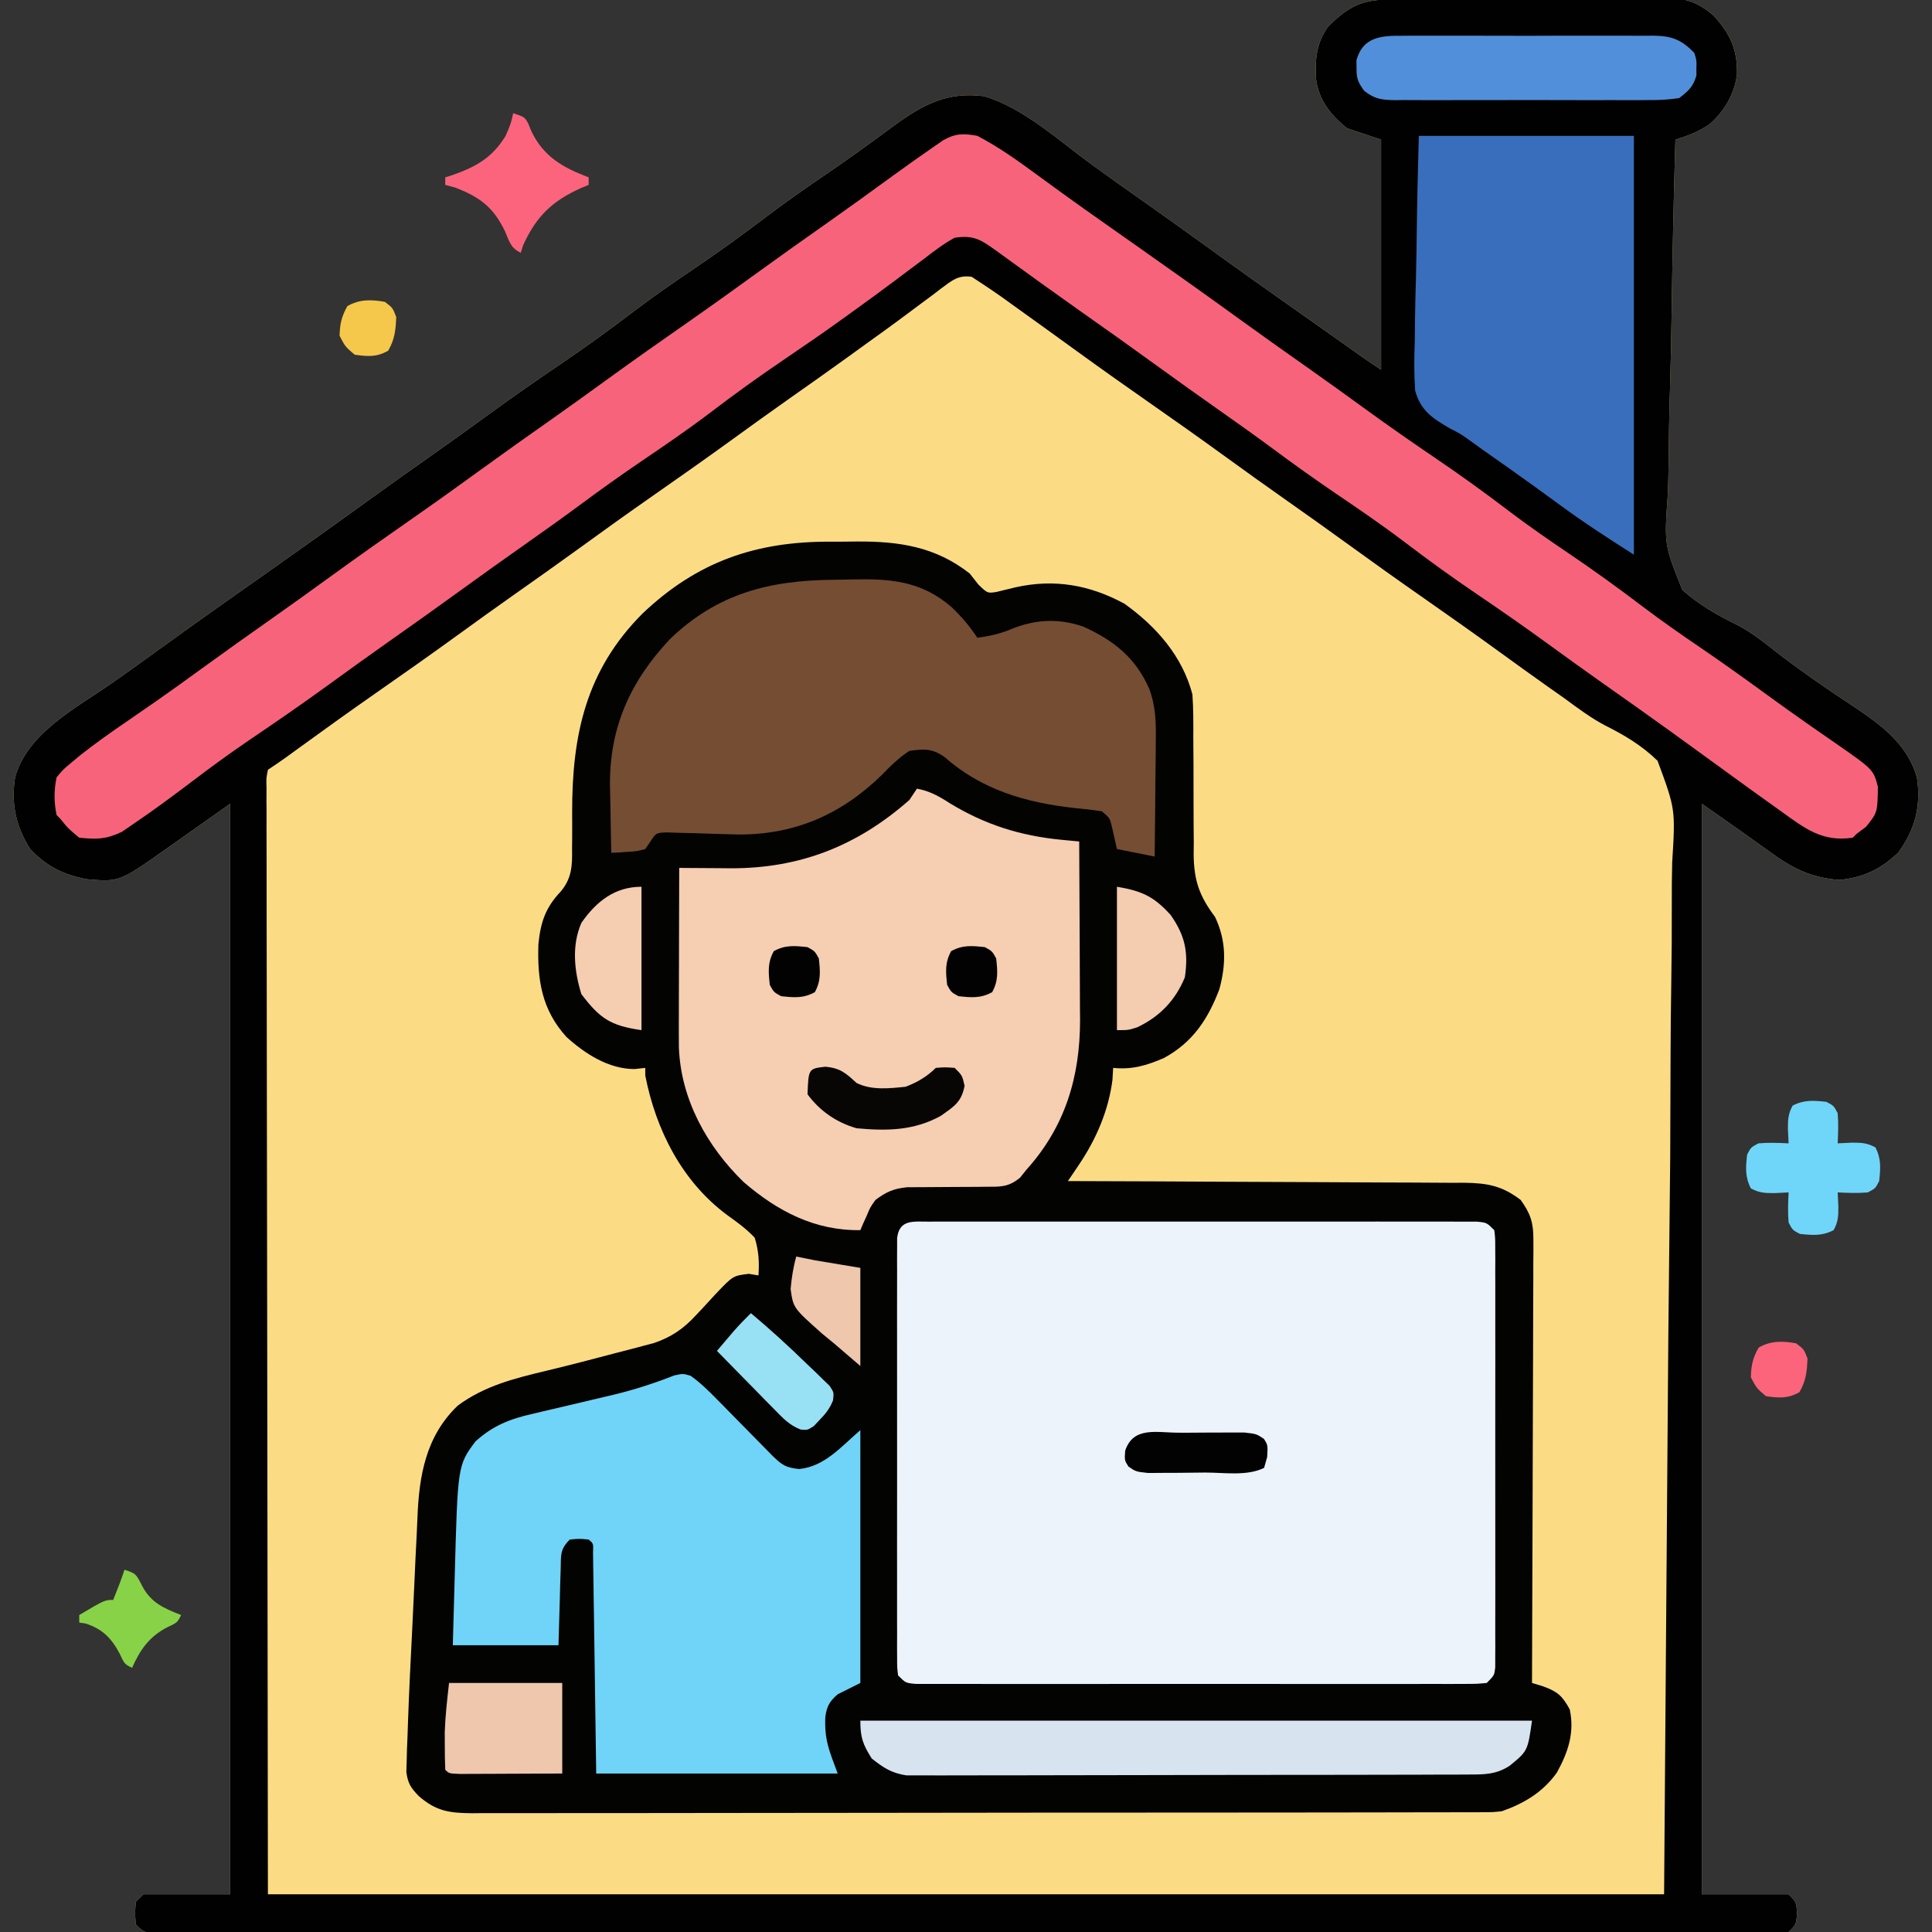
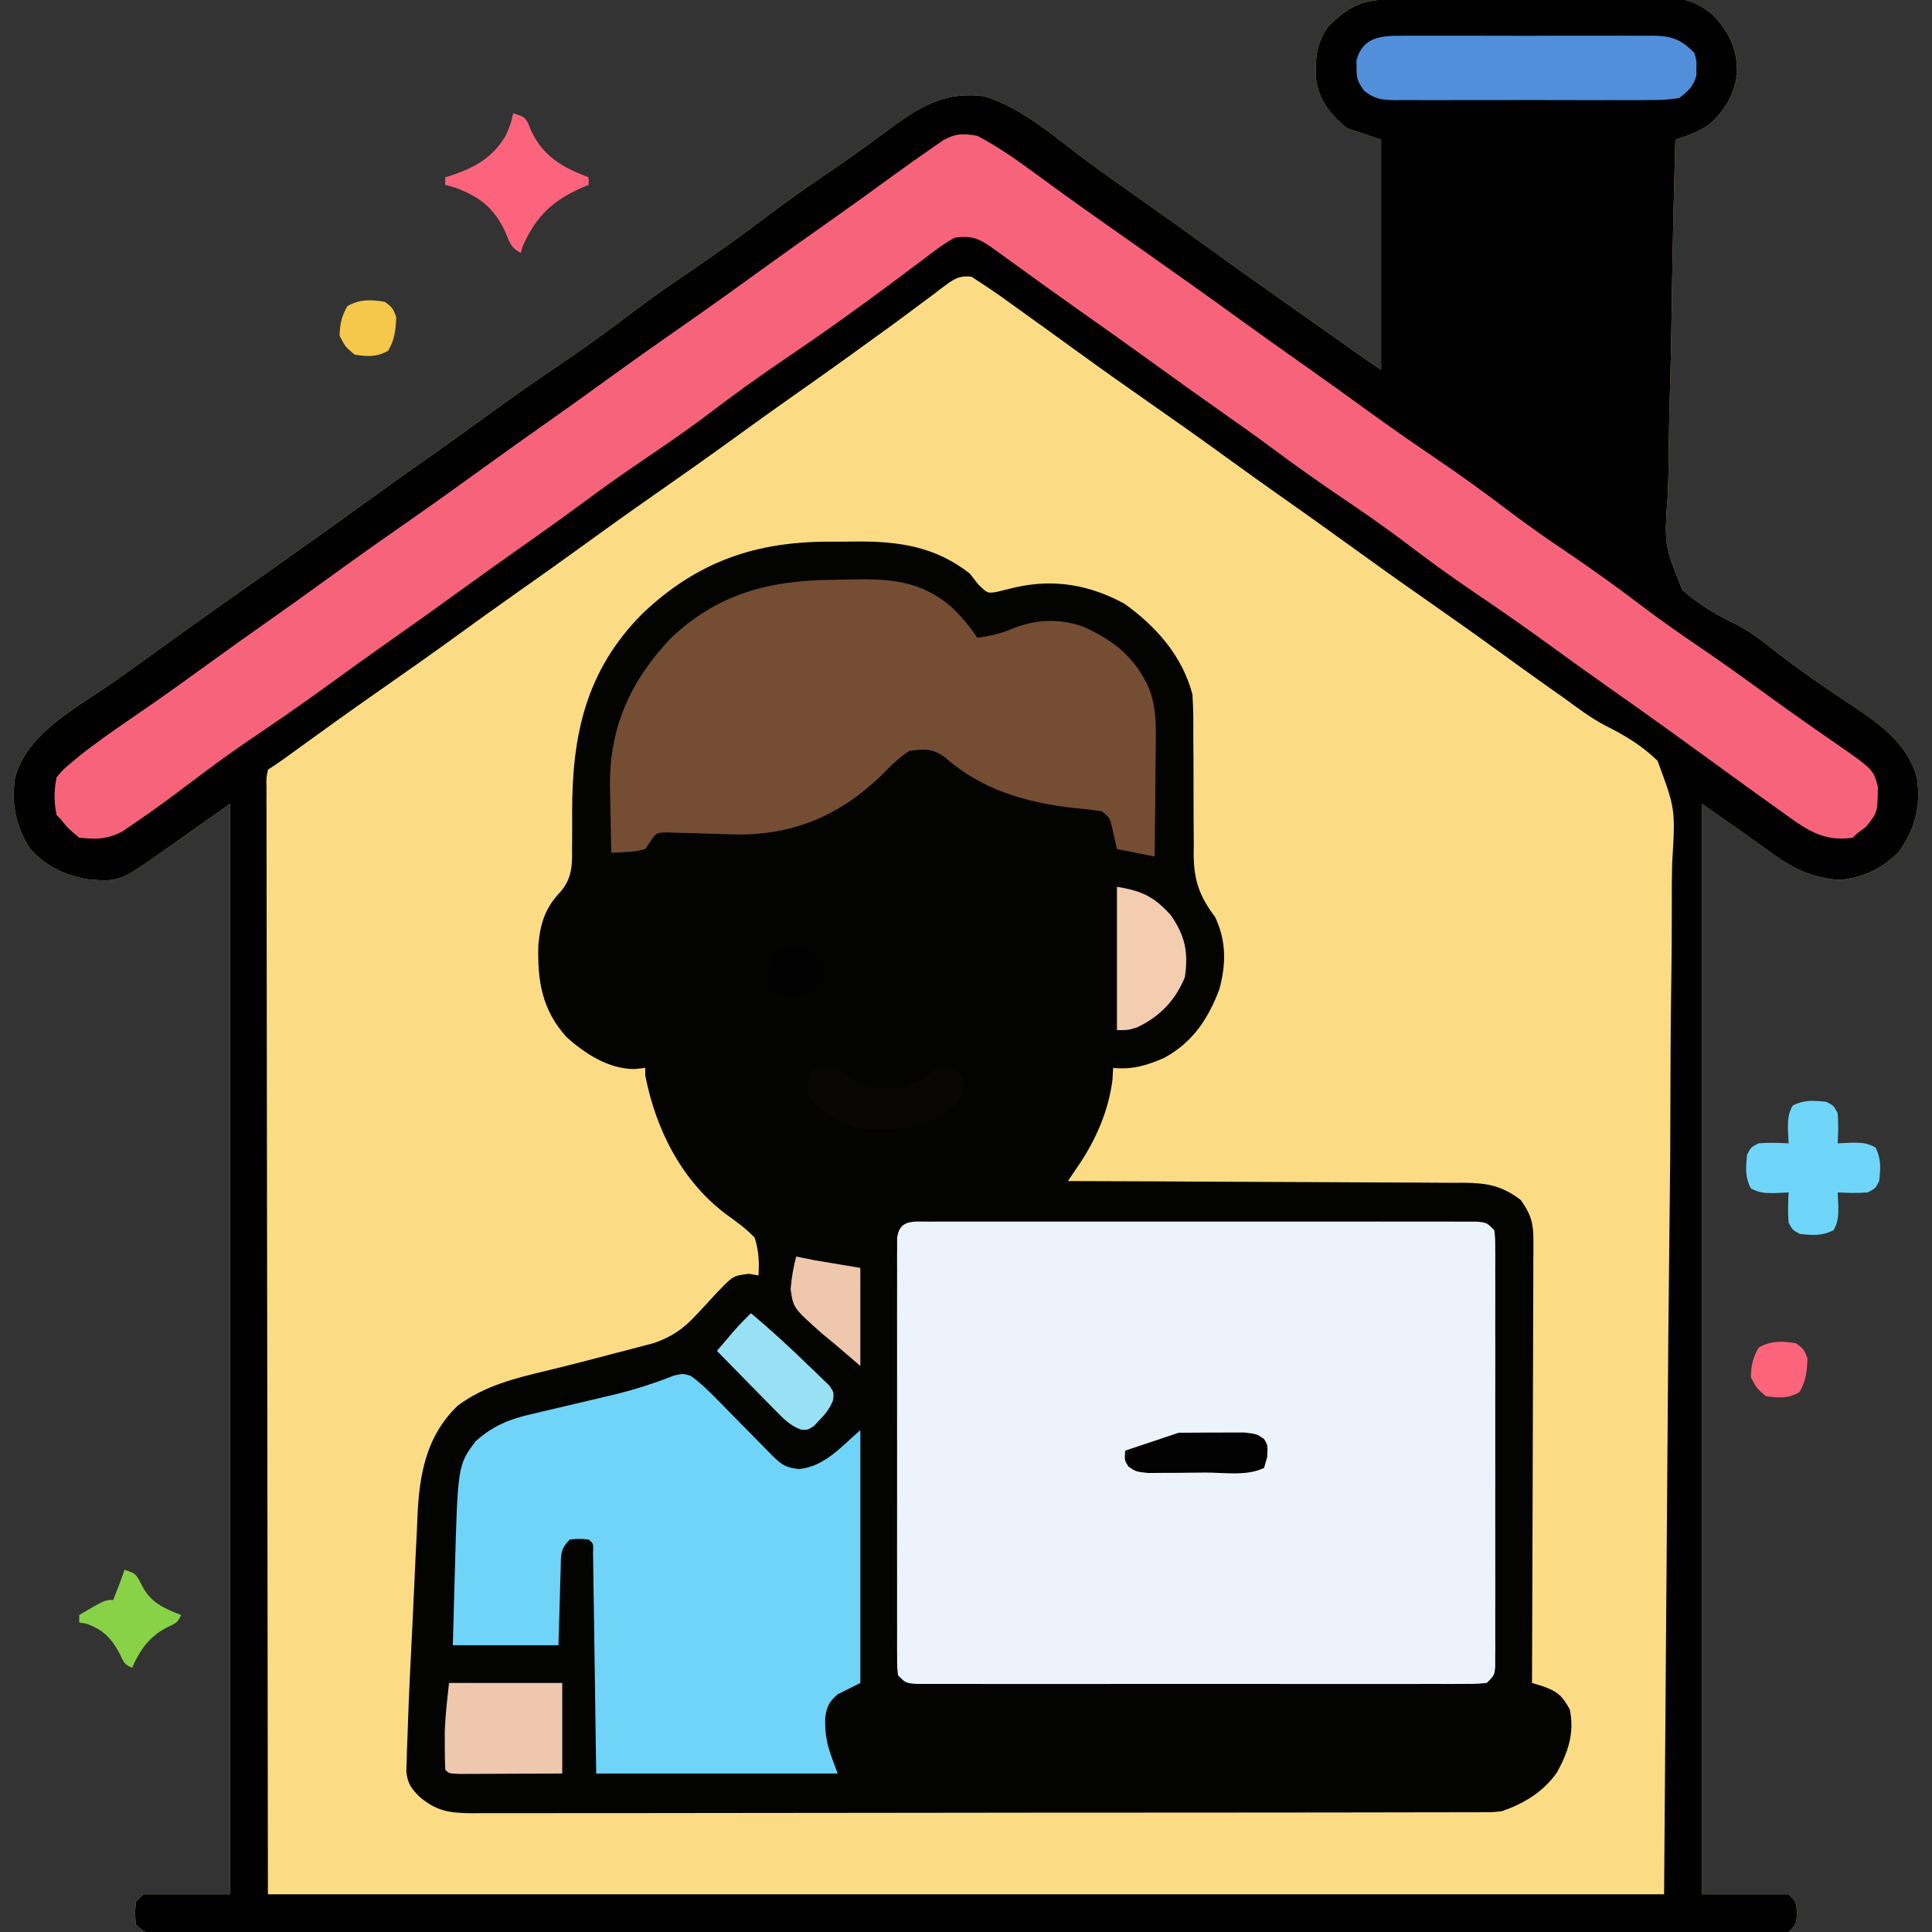
<svg xmlns="http://www.w3.org/2000/svg" width="512" height="512">
  <rect width="100%" height="100%" fill="#333333" stroke="none" />
  <path d="M0 0 C0.839 -0.007 1.678 -0.013 2.543 -0.02 C5.328 -0.04 8.113 -0.051 10.897 -0.061 C12.323 -0.067 12.323 -0.067 13.778 -0.074 C18.81 -0.095 23.842 -0.109 28.874 -0.118 C34.07 -0.129 39.266 -0.164 44.462 -0.203 C48.459 -0.229 52.454 -0.238 56.451 -0.241 C58.366 -0.246 60.281 -0.258 62.197 -0.276 C64.88 -0.301 67.562 -0.3 70.246 -0.293 C71.035 -0.306 71.824 -0.319 72.636 -0.332 C77.84 -0.283 80.727 0.786 84.882 4.177 C89.368 9.036 91.397 13.339 91.194 20.06 C90.426 25.267 87.901 29.557 84.007 33.052 C80.955 35.127 78.377 36.096 74.882 37.177 C74.436 52.206 74.102 67.234 73.897 82.268 C73.8 89.251 73.667 96.229 73.448 103.208 C73.238 109.952 73.128 116.692 73.079 123.438 C73.044 126.004 72.976 128.57 72.873 131.135 C71.907 144.512 71.907 144.512 76.708 156.486 C81.162 160.511 86.123 163.274 91.485 165.908 C95.273 167.914 98.539 170.515 101.882 173.177 C108.511 178.252 115.343 182.973 122.325 187.55 C129.59 192.399 136.377 197.483 138.882 206.177 C140.023 213.766 138.45 219.99 133.882 226.177 C129.302 230.545 124.598 232.777 118.315 233.365 C110.843 232.789 105.933 230.326 100.007 225.99 C99.042 225.304 99.042 225.304 98.058 224.605 C95.993 223.137 93.938 221.657 91.882 220.177 C88.582 217.867 85.282 215.557 81.882 213.177 C81.882 308.547 81.882 403.917 81.882 502.177 C89.472 502.177 97.062 502.177 104.882 502.177 C106.882 504.177 106.882 504.177 107.132 507.177 C106.882 510.177 106.882 510.177 104.882 512.177 C102.494 512.374 100.221 512.445 97.832 512.429 C97.094 512.432 96.356 512.434 95.596 512.437 C93.098 512.445 90.601 512.438 88.103 512.431 C86.304 512.433 84.505 512.436 82.706 512.44 C77.744 512.449 72.781 512.445 67.818 512.438 C62.474 512.434 57.13 512.441 51.785 512.446 C41.308 512.455 30.831 512.453 20.353 512.448 C11.842 512.443 3.33 512.442 -5.181 512.445 C-6.995 512.445 -6.995 512.445 -8.846 512.446 C-11.302 512.446 -13.758 512.447 -16.214 512.448 C-39.271 512.453 -62.328 512.447 -85.385 512.436 C-105.189 512.427 -124.993 512.429 -144.798 512.438 C-167.77 512.448 -190.741 512.453 -213.713 512.447 C-216.16 512.446 -218.608 512.445 -221.055 512.445 C-222.259 512.444 -223.463 512.444 -224.704 512.444 C-233.21 512.442 -241.716 512.445 -250.222 512.45 C-260.582 512.455 -270.941 512.454 -281.3 512.443 C-286.59 512.438 -291.881 512.436 -297.171 512.442 C-302.007 512.448 -306.843 512.445 -311.678 512.434 C-313.435 512.432 -315.191 512.433 -316.947 512.438 C-319.321 512.444 -321.695 512.438 -324.068 512.429 C-324.762 512.433 -325.456 512.438 -326.171 512.443 C-330.89 512.405 -330.89 512.405 -333.118 510.177 C-333.368 507.177 -333.368 507.177 -333.118 504.177 C-332.458 503.517 -331.798 502.857 -331.118 502.177 C-323.528 502.177 -315.938 502.177 -308.118 502.177 C-308.118 406.807 -308.118 311.437 -308.118 213.177 C-313.728 217.137 -319.338 221.097 -325.118 225.177 C-337.491 233.903 -337.491 233.903 -346.118 233.177 C-352.2 232.035 -356.846 229.748 -361.118 225.177 C-364.929 219.182 -366.199 213.2 -365.118 206.177 C-361.872 194.459 -349.083 187.889 -339.716 181.384 C-335.141 178.206 -330.626 174.95 -326.118 171.677 C-316.809 164.933 -307.418 158.309 -298.014 151.698 C-289.249 145.534 -280.525 139.32 -271.849 133.033 C-266.101 128.873 -260.313 124.774 -254.508 120.694 C-249.386 117.089 -244.31 113.423 -239.243 109.74 C-233.067 105.252 -226.815 100.896 -220.493 96.615 C-213.907 92.153 -207.501 87.519 -201.176 82.696 C-196.101 78.852 -190.893 75.241 -185.618 71.677 C-178.917 67.149 -172.397 62.45 -165.961 57.554 C-160.841 53.674 -155.597 50.013 -150.28 46.409 C-144.161 42.248 -138.18 37.906 -132.232 33.503 C-124.567 27.891 -118.001 24.405 -108.306 25.677 C-97.836 28.804 -88.513 37.434 -79.798 43.782 C-75.435 46.957 -71.034 50.076 -66.618 53.177 C-60.753 57.301 -54.924 61.47 -49.118 65.677 C-41.219 71.398 -33.267 77.039 -25.289 82.649 C-22.984 84.272 -20.682 85.898 -18.38 87.525 C-17.216 88.347 -17.216 88.347 -16.029 89.187 C-14.539 90.239 -13.05 91.292 -11.561 92.345 C-10.892 92.818 -10.222 93.291 -9.532 93.779 C-8.944 94.194 -8.356 94.61 -7.75 95.039 C-6.22 96.106 -4.67 97.143 -3.118 98.177 C-3.118 78.047 -3.118 57.917 -3.118 37.177 C-6.088 36.187 -9.058 35.197 -12.118 34.177 C-16.596 30.575 -19.708 26.619 -20.403 20.782 C-20.585 15.512 -20.234 11.6 -17.118 7.177 C-11.433 1.584 -7.994 0.027 0 0 Z " fill="#FBDC85" transform="translate(369.118,-0.177)" />
  <path d="M0 0 C2.317 0.009 4.632 -0.02 6.95 -0.052 C18.114 -0.104 27.737 1.309 36.821 8.446 C37.563 9.395 38.306 10.344 39.071 11.321 C41.517 13.694 41.517 13.694 43.899 13.317 C45.59 12.927 47.276 12.515 48.958 12.087 C59.223 9.79 68.639 11.448 77.821 16.446 C86.238 22.457 93.151 30.315 95.821 40.446 C96.099 44.267 96.074 48.078 96.059 51.907 C96.074 54.175 96.091 56.443 96.108 58.712 C96.124 62.269 96.133 65.825 96.126 69.383 C96.124 72.829 96.152 76.274 96.184 79.719 C96.169 81.303 96.169 81.303 96.153 82.918 C96.245 89.893 97.672 93.9 101.821 99.446 C104.816 105.7 104.781 111.899 102.981 118.548 C99.982 126.525 95.895 132.686 88.293 136.821 C83.747 138.79 79.84 139.974 74.821 139.446 C74.759 140.498 74.697 141.55 74.633 142.634 C73.592 150.792 70.294 158.393 65.718 165.161 C65.176 165.965 64.634 166.77 64.075 167.598 C63.454 168.513 63.454 168.513 62.821 169.446 C63.397 169.448 63.973 169.449 64.566 169.45 C78.597 169.488 92.628 169.547 106.658 169.63 C113.443 169.67 120.229 169.702 127.014 169.717 C133.563 169.731 140.111 169.767 146.66 169.814 C149.158 169.829 151.656 169.837 154.154 169.838 C157.654 169.84 161.153 169.867 164.653 169.9 C165.685 169.895 166.716 169.89 167.779 169.885 C173.979 169.975 177.835 170.646 182.821 174.446 C185.358 177.972 186.195 180.394 186.182 184.717 C186.188 186.28 186.188 186.28 186.194 187.874 C186.183 189.006 186.172 190.138 186.161 191.305 C186.162 192.505 186.162 193.706 186.163 194.942 C186.161 198.225 186.146 201.508 186.125 204.79 C186.106 208.224 186.104 211.658 186.101 215.092 C186.092 221.591 186.067 228.09 186.037 234.588 C186.003 241.988 185.987 249.389 185.972 256.789 C185.94 272.008 185.888 287.227 185.821 302.446 C187.232 302.877 187.232 302.877 188.672 303.317 C192.585 304.72 193.81 305.811 195.821 309.446 C197.127 315.623 195.415 320.722 192.446 326.145 C188.763 331.359 183.765 334.355 177.821 336.446 C175.405 336.699 175.405 336.699 172.834 336.703 C171.849 336.71 170.864 336.716 169.849 336.723 C168.237 336.718 168.237 336.718 166.592 336.713 C165.445 336.718 164.297 336.723 163.115 336.727 C159.934 336.738 156.753 336.739 153.572 336.737 C150.14 336.736 146.707 336.747 143.275 336.757 C136.553 336.774 129.83 336.779 123.108 336.78 C117.644 336.781 112.181 336.785 106.717 336.792 C91.227 336.809 75.737 336.818 60.247 336.817 C58.995 336.817 58.995 336.817 57.717 336.817 C56.881 336.817 56.045 336.816 55.184 336.816 C41.631 336.816 28.078 336.835 14.526 336.863 C0.611 336.892 -13.305 336.905 -27.22 336.904 C-35.032 336.903 -42.845 336.909 -50.658 336.93 C-57.308 336.948 -63.959 336.953 -70.609 336.939 C-74.003 336.933 -77.396 336.932 -80.789 336.95 C-84.467 336.965 -88.145 336.956 -91.823 336.941 C-92.896 336.951 -93.968 336.961 -95.073 336.972 C-101.107 336.916 -104.571 336.447 -109.179 332.446 C-111.331 330.221 -112.096 329.084 -112.496 326.01 C-112.452 324.633 -112.452 324.633 -112.408 323.227 C-112.381 322.161 -112.353 321.095 -112.325 319.997 C-112.277 318.825 -112.229 317.653 -112.179 316.446 C-112.138 315.202 -112.096 313.958 -112.053 312.677 C-111.763 304.421 -111.343 296.17 -110.925 287.919 C-110.715 283.765 -110.515 279.61 -110.341 275.454 C-110.17 271.393 -109.973 267.333 -109.757 263.274 C-109.68 261.744 -109.612 260.213 -109.554 258.682 C-109.121 247.494 -107.342 237.072 -98.867 228.946 C-91.704 223.644 -83.683 221.693 -75.132 219.649 C-68.895 218.152 -62.693 216.524 -56.492 214.884 C-55.357 214.591 -54.222 214.298 -53.052 213.996 C-51.977 213.71 -50.901 213.424 -49.792 213.13 C-48.831 212.878 -47.87 212.625 -46.88 212.366 C-42.356 210.825 -39.05 208.6 -35.839 205.091 C-34.957 204.158 -34.957 204.158 -34.056 203.206 C-32.842 201.903 -31.637 200.593 -30.439 199.276 C-25.918 194.537 -25.918 194.537 -21.738 194.02 C-20.471 194.231 -20.471 194.231 -19.179 194.446 C-18.932 190.9 -19.113 187.85 -20.179 184.446 C-22.401 182.092 -24.788 180.368 -27.417 178.485 C-39.407 169.633 -46.371 155.886 -49.179 141.446 C-49.179 140.786 -49.179 140.126 -49.179 139.446 C-50.128 139.549 -51.077 139.652 -52.054 139.759 C-58.909 139.731 -65.104 135.741 -70.054 131.259 C-76.593 124.055 -77.809 116.226 -77.5 106.719 C-76.937 100.969 -75.681 97.029 -71.604 92.732 C-68.63 89.225 -68.495 85.834 -68.578 81.372 C-68.57 80.607 -68.562 79.843 -68.553 79.055 C-68.53 76.622 -68.54 74.191 -68.554 71.759 C-68.587 51.174 -64.901 34.096 -49.933 19.067 C-35.413 5.247 -19.809 -0.111 0 0 Z " fill="#030302" transform="translate(220.179,143.554)" />
  <path d="M0 0 C0.839 -0.007 1.678 -0.013 2.543 -0.02 C5.328 -0.04 8.113 -0.051 10.897 -0.061 C12.323 -0.067 12.323 -0.067 13.778 -0.074 C18.81 -0.095 23.842 -0.109 28.874 -0.118 C34.07 -0.129 39.266 -0.164 44.462 -0.203 C48.459 -0.229 52.454 -0.238 56.451 -0.241 C58.366 -0.246 60.281 -0.258 62.197 -0.276 C64.88 -0.301 67.562 -0.3 70.246 -0.293 C71.035 -0.306 71.824 -0.319 72.636 -0.332 C77.84 -0.283 80.727 0.786 84.882 4.177 C89.368 9.036 91.397 13.339 91.194 20.06 C90.426 25.267 87.901 29.557 84.007 33.052 C80.955 35.127 78.377 36.096 74.882 37.177 C74.436 52.206 74.102 67.234 73.897 82.268 C73.8 89.251 73.667 96.229 73.448 103.208 C73.238 109.952 73.128 116.692 73.079 123.438 C73.044 126.004 72.976 128.57 72.873 131.135 C71.907 144.512 71.907 144.512 76.708 156.486 C81.162 160.511 86.123 163.274 91.485 165.908 C95.273 167.914 98.539 170.515 101.882 173.177 C108.511 178.252 115.343 182.973 122.325 187.55 C129.59 192.399 136.377 197.483 138.882 206.177 C140.023 213.766 138.45 219.99 133.882 226.177 C129.302 230.545 124.598 232.777 118.315 233.365 C110.843 232.789 105.933 230.326 100.007 225.99 C99.042 225.304 99.042 225.304 98.058 224.605 C95.993 223.137 93.938 221.657 91.882 220.177 C88.582 217.867 85.282 215.557 81.882 213.177 C81.882 308.547 81.882 403.917 81.882 502.177 C89.472 502.177 97.062 502.177 104.882 502.177 C106.882 504.177 106.882 504.177 107.132 507.177 C106.882 510.177 106.882 510.177 104.882 512.177 C102.494 512.374 100.221 512.445 97.832 512.429 C97.094 512.432 96.356 512.434 95.596 512.437 C93.098 512.445 90.601 512.438 88.103 512.431 C86.304 512.433 84.505 512.436 82.706 512.44 C77.744 512.449 72.781 512.445 67.818 512.438 C62.474 512.434 57.13 512.441 51.785 512.446 C41.308 512.455 30.831 512.453 20.353 512.448 C11.842 512.443 3.33 512.442 -5.181 512.445 C-6.995 512.445 -6.995 512.445 -8.846 512.446 C-11.302 512.446 -13.758 512.447 -16.214 512.448 C-39.271 512.453 -62.328 512.447 -85.385 512.436 C-105.189 512.427 -124.993 512.429 -144.798 512.438 C-167.77 512.448 -190.741 512.453 -213.713 512.447 C-216.16 512.446 -218.608 512.445 -221.055 512.445 C-222.259 512.444 -223.463 512.444 -224.704 512.444 C-233.21 512.442 -241.716 512.445 -250.222 512.45 C-260.582 512.455 -270.941 512.454 -281.3 512.443 C-286.59 512.438 -291.881 512.436 -297.171 512.442 C-302.007 512.448 -306.843 512.445 -311.678 512.434 C-313.435 512.432 -315.191 512.433 -316.947 512.438 C-319.321 512.444 -321.695 512.438 -324.068 512.429 C-324.762 512.433 -325.456 512.438 -326.171 512.443 C-330.89 512.405 -330.89 512.405 -333.118 510.177 C-333.368 507.177 -333.368 507.177 -333.118 504.177 C-332.458 503.517 -331.798 502.857 -331.118 502.177 C-323.528 502.177 -315.938 502.177 -308.118 502.177 C-308.118 406.807 -308.118 311.437 -308.118 213.177 C-313.728 217.137 -319.338 221.097 -325.118 225.177 C-337.491 233.903 -337.491 233.903 -346.118 233.177 C-352.2 232.035 -356.846 229.748 -361.118 225.177 C-364.929 219.182 -366.199 213.2 -365.118 206.177 C-361.872 194.459 -349.083 187.889 -339.716 181.384 C-335.141 178.206 -330.626 174.95 -326.118 171.677 C-316.809 164.933 -307.418 158.309 -298.014 151.698 C-289.249 145.534 -280.525 139.32 -271.849 133.033 C-266.101 128.873 -260.313 124.774 -254.508 120.694 C-249.386 117.089 -244.31 113.423 -239.243 109.74 C-233.067 105.252 -226.815 100.896 -220.493 96.615 C-213.907 92.153 -207.501 87.519 -201.176 82.696 C-196.101 78.852 -190.893 75.241 -185.618 71.677 C-178.917 67.149 -172.397 62.45 -165.961 57.554 C-160.841 53.674 -155.597 50.013 -150.28 46.409 C-144.161 42.248 -138.18 37.906 -132.232 33.503 C-124.567 27.891 -118.001 24.405 -108.306 25.677 C-97.836 28.804 -88.513 37.434 -79.798 43.782 C-75.435 46.957 -71.034 50.076 -66.618 53.177 C-60.753 57.301 -54.924 61.47 -49.118 65.677 C-41.219 71.398 -33.267 77.039 -25.289 82.649 C-22.984 84.272 -20.682 85.898 -18.38 87.525 C-17.216 88.347 -17.216 88.347 -16.029 89.187 C-14.539 90.239 -13.05 91.292 -11.561 92.345 C-10.892 92.818 -10.222 93.291 -9.532 93.779 C-8.944 94.194 -8.356 94.61 -7.75 95.039 C-6.22 96.106 -4.67 97.143 -3.118 98.177 C-3.118 78.047 -3.118 57.917 -3.118 37.177 C-6.088 36.187 -9.058 35.197 -12.118 34.177 C-16.596 30.575 -19.708 26.619 -20.403 20.782 C-20.585 15.512 -20.234 11.6 -17.118 7.177 C-11.433 1.584 -7.994 0.027 0 0 Z M-119.687 76.607 C-120.735 77.415 -120.735 77.415 -121.806 78.24 C-122.918 79.061 -122.918 79.061 -124.054 79.9 C-125.625 81.061 -127.191 82.229 -128.752 83.404 C-132.503 86.215 -136.313 88.941 -140.118 91.677 C-141.629 92.771 -143.139 93.864 -144.649 94.958 C-149.647 98.568 -154.687 102.116 -159.73 105.662 C-164.827 109.251 -169.885 112.891 -174.931 116.552 C-182.115 121.762 -189.369 126.867 -196.65 131.942 C-202.994 136.371 -209.277 140.879 -215.54 145.423 C-221.236 149.552 -226.976 153.616 -232.731 157.662 C-237.828 161.251 -242.885 164.891 -247.931 168.552 C-255.105 173.755 -262.348 178.853 -269.619 183.92 C-276.287 188.574 -282.892 193.312 -289.472 198.091 C-290.171 198.599 -290.87 199.107 -291.591 199.63 C-292.202 200.075 -292.813 200.52 -293.443 200.979 C-294.979 202.077 -296.547 203.13 -298.118 204.177 C-298.569 206.421 -298.569 206.421 -298.487 209.077 C-298.496 210.641 -298.496 210.641 -298.505 212.236 C-298.497 213.389 -298.488 214.542 -298.479 215.731 C-298.481 216.946 -298.484 218.162 -298.487 219.415 C-298.491 222.806 -298.481 226.198 -298.466 229.59 C-298.453 233.297 -298.458 237.004 -298.46 240.711 C-298.461 247.915 -298.448 255.118 -298.428 262.321 C-298.407 270.649 -298.404 278.977 -298.402 287.306 C-298.386 309.304 -298.344 331.303 -298.306 353.302 C-298.244 402.431 -298.182 451.56 -298.118 502.177 C-176.018 502.177 -53.918 502.177 71.882 502.177 C72.253 453.275 72.624 404.373 73.007 353.99 C73.171 338.55 73.335 323.111 73.503 307.204 C73.564 293.361 73.564 293.361 73.6 279.518 C73.617 273.352 73.683 267.189 73.782 261.024 C73.897 253.908 73.949 246.795 73.924 239.678 C73.913 236.038 73.93 232.405 74.028 228.767 C74.896 214.622 74.896 214.622 70.154 201.798 C66.017 197.751 61.37 194.99 56.221 192.415 C52.353 190.368 48.904 187.761 45.382 185.177 C43.974 184.182 42.564 183.19 41.151 182.2 C36.764 179.104 32.416 175.955 28.069 172.802 C21.718 168.196 15.319 163.664 8.882 159.177 C1.69 154.164 -5.444 149.079 -12.54 143.931 C-17.539 140.307 -22.567 136.728 -27.618 133.177 C-33.422 129.097 -39.188 124.968 -44.931 120.802 C-51.282 116.196 -57.681 111.664 -64.118 107.177 C-70.555 102.69 -76.953 98.158 -83.306 93.552 C-92.354 87.001 -92.354 87.001 -101.431 80.49 C-102.13 79.984 -102.83 79.479 -103.551 78.958 C-105.382 77.655 -107.236 76.405 -109.118 75.177 C-109.943 74.633 -110.768 74.089 -111.618 73.529 C-115.221 73.022 -116.823 74.515 -119.687 76.607 Z " fill="#010101" transform="translate(369.118,-0.177)" />
  <path d="M0 0 C1.943 -0.008 1.943 -0.008 3.926 -0.017 C5.37 -0.013 6.814 -0.009 8.259 -0.005 C9.773 -0.008 11.287 -0.011 12.801 -0.015 C16.921 -0.025 21.041 -0.021 25.161 -0.015 C29.465 -0.01 33.77 -0.014 38.074 -0.017 C45.304 -0.021 52.534 -0.016 59.763 -0.007 C68.131 0.004 76.498 0.001 84.865 -0.01 C92.04 -0.019 99.214 -0.021 106.389 -0.016 C110.678 -0.012 114.967 -0.012 119.256 -0.019 C123.288 -0.024 127.319 -0.02 131.351 -0.009 C132.834 -0.006 134.316 -0.007 135.799 -0.011 C137.817 -0.017 139.835 -0.009 141.853 0 C143.55 0.001 143.55 0.001 145.281 0.002 C147.927 0.254 147.927 0.254 149.927 2.254 C150.178 4.337 150.178 4.337 150.18 6.961 C150.189 8.45 150.189 8.45 150.198 9.969 C150.191 11.609 150.191 11.609 150.185 13.281 C150.191 15.003 150.191 15.003 150.196 16.76 C150.205 20.571 150.199 24.381 150.192 28.191 C150.193 30.829 150.195 33.467 150.198 36.105 C150.202 41.64 150.197 47.175 150.187 52.71 C150.176 59.114 150.18 65.518 150.191 71.922 C150.201 78.076 150.2 84.23 150.194 90.385 C150.193 93.007 150.194 95.629 150.199 98.251 C150.204 101.909 150.196 105.568 150.185 109.227 C150.189 110.32 150.193 111.413 150.198 112.539 C150.192 113.532 150.186 114.524 150.18 115.547 C150.179 116.846 150.179 116.846 150.178 118.171 C149.927 120.254 149.927 120.254 147.927 122.254 C145.281 122.506 145.281 122.506 141.853 122.508 C139.91 122.516 139.91 122.516 137.927 122.525 C136.483 122.521 135.039 122.517 133.594 122.513 C132.08 122.515 130.566 122.519 129.052 122.523 C124.932 122.533 120.812 122.529 116.693 122.523 C112.388 122.518 108.083 122.522 103.779 122.525 C96.549 122.529 89.319 122.524 82.09 122.515 C73.722 122.504 65.355 122.507 56.988 122.518 C49.813 122.527 42.639 122.529 35.464 122.523 C31.175 122.52 26.886 122.52 22.597 122.527 C18.565 122.532 14.534 122.528 10.502 122.517 C9.019 122.514 7.537 122.515 6.054 122.519 C4.036 122.525 2.018 122.517 0 122.508 C-1.697 122.507 -1.697 122.507 -3.428 122.506 C-6.073 122.254 -6.073 122.254 -8.073 120.254 C-8.325 118.171 -8.325 118.171 -8.327 115.547 C-8.333 114.554 -8.339 113.562 -8.345 112.539 C-8.34 111.446 -8.336 110.353 -8.332 109.227 C-8.336 108.079 -8.339 106.931 -8.343 105.748 C-8.352 101.937 -8.346 98.127 -8.339 94.316 C-8.34 91.679 -8.342 89.041 -8.345 86.403 C-8.349 80.868 -8.344 75.333 -8.334 69.798 C-8.323 63.394 -8.327 56.99 -8.338 50.586 C-8.348 44.432 -8.347 38.277 -8.341 32.123 C-8.34 29.501 -8.341 26.879 -8.346 24.257 C-8.351 20.599 -8.343 16.94 -8.332 13.281 C-8.336 12.188 -8.34 11.095 -8.345 9.969 C-8.339 8.976 -8.333 7.984 -8.327 6.961 C-8.327 6.095 -8.326 5.229 -8.325 4.337 C-7.725 -0.628 -4.101 0.003 0 0 Z " fill="#ECF3FB" transform="translate(246.073,323.746)" />
  <path d="M0 0 C5.487 2.864 10.397 6.338 15.375 10 C16.975 11.166 18.575 12.331 20.176 13.496 C20.981 14.082 21.786 14.669 22.616 15.273 C26.243 17.9 29.9 20.485 33.562 23.062 C34.26 23.554 34.957 24.045 35.676 24.551 C37.783 26.035 39.891 27.518 42 29 C51.467 35.655 60.898 42.354 70.269 49.144 C76.017 53.304 81.805 57.403 87.61 61.483 C92.732 65.088 97.808 68.754 102.875 72.438 C109.052 76.925 115.303 81.281 121.625 85.562 C128.211 90.024 134.617 94.658 140.942 99.481 C146.017 103.325 151.226 106.936 156.5 110.5 C163.201 115.028 169.721 119.727 176.157 124.623 C181.286 128.509 186.541 132.172 191.862 135.788 C197.717 139.776 203.461 143.908 209.19 148.076 C213.017 150.857 216.859 153.612 220.742 156.316 C221.509 156.851 222.276 157.386 223.067 157.938 C224.519 158.948 225.973 159.954 227.431 160.955 C237.451 167.932 237.451 167.932 238.664 172.5 C238.558 179.299 238.558 179.299 235.562 183.062 C234.717 183.702 233.871 184.341 233 185 C232.67 185.33 232.34 185.66 232 186 C223.926 187.196 219.34 183.58 213 179 C212.352 178.539 211.705 178.077 211.038 177.602 C206.459 174.34 201.909 171.04 197.367 167.726 C193.564 164.953 189.752 162.194 185.938 159.438 C185.193 158.899 184.448 158.361 183.681 157.806 C177.947 153.667 172.176 149.583 166.39 145.517 C161.268 141.912 156.192 138.246 151.125 134.562 C144.948 130.075 138.697 125.719 132.375 121.438 C125.79 116.976 119.385 112.343 113.06 107.521 C107.179 103.068 101.108 98.923 95 94.787 C89.427 91.004 83.967 87.099 78.556 83.089 C73.978 79.701 69.348 76.398 64.688 73.125 C58.759 68.96 52.866 64.752 47 60.5 C40.51 55.797 33.982 51.151 27.425 46.542 C21.178 42.143 14.983 37.674 8.799 33.188 C8.084 32.669 7.369 32.151 6.633 31.617 C6.003 31.159 5.372 30.702 4.723 30.23 C0.754 27.397 -1.086 26.291 -6 27 C-8.971 28.607 -11.58 30.628 -14.25 32.688 C-15.86 33.89 -17.471 35.091 -19.082 36.293 C-19.9 36.911 -20.718 37.529 -21.561 38.166 C-25.319 40.992 -29.125 43.748 -32.938 46.5 C-33.675 47.034 -34.413 47.569 -35.172 48.12 C-40.592 52.031 -46.092 55.814 -51.625 59.562 C-58.21 64.024 -64.615 68.657 -70.94 73.479 C-76.821 77.932 -82.892 82.077 -89 86.213 C-94.573 89.996 -100.033 93.901 -105.444 97.911 C-110.022 101.299 -114.652 104.602 -119.312 107.875 C-125.241 112.04 -131.134 116.248 -137 120.5 C-143.502 125.211 -150.04 129.866 -156.61 134.483 C-161.732 138.088 -166.808 141.754 -171.875 145.438 C-178.833 150.493 -185.901 155.365 -193.024 160.186 C-198.234 163.734 -203.3 167.429 -208.312 171.25 C-213.302 175.025 -218.315 178.748 -223.5 182.25 C-224.562 182.977 -225.624 183.704 -226.719 184.453 C-230.954 186.45 -233.358 186.475 -238 186 C-240.938 183.562 -240.938 183.562 -243 181 C-243.33 180.67 -243.66 180.34 -244 180 C-244.721 176.51 -244.713 173.491 -244 170 C-242.302 167.954 -242.302 167.954 -240.051 166.078 C-239.231 165.394 -238.412 164.71 -237.567 164.006 C-233.663 160.956 -229.658 158.099 -225.562 155.312 C-223.796 154.094 -222.03 152.874 -220.266 151.652 C-219.385 151.044 -218.503 150.435 -217.596 149.808 C-213.632 147.047 -209.72 144.215 -205.812 141.375 C-199.374 136.702 -192.896 132.09 -186.387 127.515 C-181.29 123.926 -176.233 120.286 -171.188 116.625 C-164.003 111.415 -156.749 106.31 -149.468 101.235 C-143.124 96.806 -136.841 92.298 -130.578 87.754 C-124.882 83.625 -119.143 79.561 -113.387 75.515 C-108.29 71.926 -103.233 68.286 -98.188 64.625 C-91.003 59.415 -83.749 54.31 -76.468 49.235 C-70.124 44.806 -63.841 40.298 -57.578 35.754 C-51.89 31.631 -46.159 27.572 -40.411 23.532 C-34.341 19.259 -28.323 14.914 -22.326 10.539 C-18.647 7.866 -14.943 5.232 -11.195 2.656 C-10.12 1.915 -10.12 1.915 -9.024 1.158 C-5.815 -0.678 -3.591 -0.665 0 0 Z " fill="#F8637C" transform="translate(259,36)" />
-   <path d="M0 0 C3.386 0.642 5.739 1.956 8.625 3.812 C17.943 9.518 27.441 12.519 38.281 13.551 C39.169 13.636 40.056 13.722 40.971 13.81 C41.975 13.904 41.975 13.904 43 14 C43.047 21.276 43.082 28.553 43.104 35.829 C43.114 39.209 43.128 42.588 43.151 45.968 C43.175 49.863 43.187 53.757 43.195 57.652 C43.206 58.853 43.216 60.053 43.227 61.29 C43.229 76.401 39.281 89.592 29 101 C28.448 101.69 27.897 102.379 27.328 103.09 C24.15 105.697 22.079 105.498 18.004 105.504 C17.333 105.513 16.663 105.523 15.972 105.532 C13.835 105.561 11.699 105.564 9.562 105.562 C7.429 105.566 5.297 105.576 3.164 105.603 C1.226 105.628 -0.712 105.63 -2.65 105.631 C-6.257 106.028 -8.12 106.84 -11 109 C-12.415 110.994 -12.415 110.994 -13.312 113.188 C-13.639 113.903 -13.965 114.618 -14.301 115.355 C-14.532 115.898 -14.762 116.441 -15 117 C-27.103 117.173 -36.955 111.976 -45.938 104.25 C-55.647 94.811 -62.604 82.298 -63.087 68.533 C-63.116 65.514 -63.112 62.496 -63.098 59.477 C-63.096 58.375 -63.095 57.274 -63.093 56.139 C-63.088 52.634 -63.075 49.13 -63.062 45.625 C-63.057 43.243 -63.053 40.862 -63.049 38.48 C-63.038 32.654 -63.021 26.827 -63 21 C-62.06 21.009 -62.06 21.009 -61.101 21.019 C-58.227 21.044 -55.352 21.059 -52.477 21.074 C-50.998 21.089 -50.998 21.089 -49.49 21.104 C-30.995 21.177 -15.803 15.155 -2 3 C-1.34 2.01 -0.68 1.02 0 0 Z " fill="#F6CEB2" transform="translate(243,209)" />
  <path d="M0 0 C2.672 1.883 4.844 4.05 7.135 6.383 C7.851 7.108 7.851 7.108 8.583 7.847 C10.102 9.385 11.615 10.928 13.127 12.473 C14.647 14.021 16.168 15.567 17.692 17.11 C19.071 18.506 20.445 19.908 21.819 21.309 C24.344 23.74 25.285 24.329 28.752 24.723 C35.568 24.068 39.968 18.725 45.002 14.411 C45.002 36.521 45.002 58.631 45.002 81.411 C43.022 82.401 41.042 83.391 39.002 84.411 C36.845 86.279 36.122 87.566 35.72 90.387 C35.471 96.446 36.662 99.171 39.002 105.411 C17.882 105.411 -3.238 105.411 -24.998 105.411 C-25.436 74.973 -25.436 74.973 -25.566 65.35 C-25.605 62.851 -25.643 60.351 -25.682 57.852 C-25.698 56.54 -25.715 55.228 -25.732 53.876 C-25.752 52.638 -25.772 51.4 -25.793 50.124 C-25.816 48.502 -25.816 48.502 -25.84 46.847 C-25.726 44.463 -25.726 44.463 -26.998 43.411 C-29.456 43.161 -29.456 43.161 -31.998 43.411 C-34.677 46.089 -34.303 47.55 -34.412 51.293 C-34.448 52.344 -34.484 53.395 -34.52 54.478 C-34.554 55.817 -34.588 57.156 -34.623 58.536 C-34.747 62.784 -34.871 67.033 -34.998 71.411 C-44.238 71.411 -53.478 71.411 -62.998 71.411 C-62.877 66.949 -62.754 62.487 -62.626 58.026 C-62.583 56.514 -62.541 55.002 -62.501 53.49 C-61.701 23.719 -61.701 23.719 -56.998 17.411 C-52.466 13.256 -47.778 11.408 -41.862 10.094 C-41.101 9.911 -40.34 9.728 -39.556 9.539 C-37.144 8.961 -34.728 8.403 -32.311 7.848 C-29.138 7.104 -25.968 6.351 -22.799 5.594 C-22.036 5.415 -21.273 5.236 -20.488 5.052 C-14.96 3.727 -9.666 2.015 -4.37 -0.066 C-1.998 -0.589 -1.998 -0.589 0 0 Z " fill="#6FD4F7" transform="translate(182.998,364.589)" />
  <path d="M0 0 C1.498 -0.017 2.996 -0.044 4.494 -0.082 C14.766 -0.343 23.126 0.194 31.234 7.224 C33.912 9.774 36.016 12.265 38.073 15.35 C41.574 14.912 44.548 14.192 47.76 12.788 C54 10.42 59.864 10.255 66.198 12.417 C74.349 16.156 79.988 20.635 83.642 28.899 C85.368 33.608 85.458 37.911 85.366 42.881 C85.362 43.758 85.357 44.634 85.353 45.537 C85.336 48.309 85.299 51.079 85.26 53.85 C85.245 55.741 85.232 57.631 85.219 59.522 C85.187 64.132 85.135 68.741 85.073 73.35 C81.773 72.69 78.473 72.03 75.073 71.35 C74.617 69.332 74.162 67.314 73.706 65.295 C73.168 63.143 73.168 63.143 71.073 61.35 C68.622 60.978 66.225 60.7 63.76 60.475 C50.951 59.063 39.222 55.668 29.385 46.975 C26.102 44.668 23.996 44.79 20.073 45.35 C17.213 47.188 15.128 49.294 12.76 51.725 C2.088 62.15 -10.29 67.597 -25.337 67.502 C-29.207 67.417 -33.073 67.285 -36.941 67.145 C-38.185 67.119 -39.43 67.092 -40.712 67.065 C-42.396 67.005 -42.396 67.005 -44.115 66.944 C-47.047 67.042 -47.047 67.042 -48.522 69.321 C-48.986 69.991 -49.449 70.66 -49.927 71.35 C-52.189 71.959 -52.189 71.959 -54.615 72.1 C-55.423 72.157 -56.231 72.214 -57.064 72.272 C-57.679 72.298 -58.293 72.324 -58.927 72.35 C-59.027 68.422 -59.099 64.494 -59.147 60.564 C-59.176 58.584 -59.227 56.605 -59.279 54.625 C-59.435 39.15 -53.91 26.921 -43.372 15.706 C-30.792 3.588 -16.945 0.136 0 0 Z " fill="#744D33" transform="translate(220.927,153.65)" />
-   <path d="M0 0 C18.81 0 37.62 0 57 0 C57 36.63 57 73.26 57 111 C50.284 106.726 43.764 102.509 37.375 97.812 C35.82 96.679 34.264 95.546 32.707 94.414 C31.928 93.847 31.149 93.28 30.346 92.696 C25.96 89.525 21.529 86.417 17.097 83.31 C15.826 82.417 14.565 81.51 13.315 80.587 C10.982 78.923 10.982 78.923 8.225 77.535 C3.597 74.839 0.517 72.848 -0.967 67.54 C-1.274 63.214 -1.24 59.016 -1.074 54.688 C-1.054 53.107 -1.038 51.527 -1.027 49.946 C-0.985 45.808 -0.877 41.674 -0.755 37.538 C-0.622 32.563 -0.572 27.588 -0.508 22.612 C-0.402 15.072 -0.191 7.541 0 0 Z " fill="#396EBC" transform="translate(376,36)" />
-   <path d="M0 0 C58.74 0 117.48 0 178 0 C176.85 8.053 176.85 8.053 172 12 C168.508 14.218 165.618 14.256 161.523 14.267 C160.55 14.274 160.55 14.274 159.558 14.281 C157.387 14.294 155.216 14.292 153.045 14.291 C151.488 14.297 149.931 14.303 148.373 14.311 C144.144 14.329 139.915 14.333 135.685 14.335 C132.154 14.336 128.623 14.344 125.091 14.351 C116.76 14.367 108.428 14.372 100.096 14.371 C91.502 14.369 82.909 14.391 74.316 14.422 C66.937 14.448 59.557 14.459 52.178 14.458 C47.771 14.457 43.365 14.463 38.958 14.484 C34.813 14.503 30.668 14.504 26.523 14.489 C25.004 14.487 23.484 14.492 21.964 14.504 C19.886 14.519 17.809 14.51 15.731 14.494 C13.988 14.496 13.988 14.496 12.21 14.498 C8.26 13.885 6.102 12.481 3 10 C0.655 6.248 0 4.47 0 0 Z " fill="#D7E3EE" transform="translate(228,456)" />
  <path d="M0 0 C0.773 -0.007 1.546 -0.014 2.342 -0.021 C4.894 -0.039 7.444 -0.027 9.996 -0.014 C11.772 -0.016 13.548 -0.02 15.324 -0.025 C19.046 -0.031 22.767 -0.023 26.488 -0.004 C31.254 0.019 36.02 0.006 40.786 -0.018 C44.453 -0.033 48.121 -0.028 51.788 -0.018 C53.545 -0.015 55.302 -0.018 57.059 -0.028 C59.518 -0.038 61.975 -0.022 64.434 0 C65.157 -0.008 65.881 -0.016 66.627 -0.025 C71.432 0.056 73.921 1.085 77.281 4.518 C77.91 6.518 77.91 6.518 77.844 8.518 C77.845 9.178 77.847 9.838 77.848 10.518 C77.003 13.502 75.73 14.614 73.281 16.518 C70.539 16.912 68.197 17.065 65.455 17.035 C64.671 17.042 63.887 17.049 63.079 17.056 C60.49 17.074 57.902 17.062 55.313 17.049 C53.512 17.052 51.711 17.055 49.911 17.06 C46.138 17.066 42.365 17.058 38.593 17.039 C33.757 17.016 28.922 17.029 24.086 17.053 C20.368 17.068 16.65 17.063 12.932 17.053 C11.149 17.05 9.366 17.053 7.583 17.063 C5.091 17.073 2.6 17.057 0.108 17.035 C-0.629 17.043 -1.366 17.051 -2.125 17.06 C-5.588 17.002 -7.402 16.763 -10.174 14.61 C-11.849 12.34 -12.262 11.304 -12.219 8.518 C-12.234 7.528 -12.234 7.528 -12.25 6.518 C-10.586 0.253 -5.605 -0.063 0 0 Z " fill="#518FDA" transform="translate(371.719,9.482)" />
  <path d="M0 0 C9.9 0 19.8 0 30 0 C30 7.92 30 15.84 30 24 C25.746 24.023 21.492 24.043 17.238 24.055 C15.789 24.06 14.341 24.067 12.893 24.075 C10.815 24.088 8.738 24.093 6.66 24.098 C5.409 24.103 4.157 24.108 2.867 24.114 C0 24 0 24 -1 23 C-1.101 20.835 -1.13 18.667 -1.125 16.5 C-1.128 15.314 -1.13 14.128 -1.133 12.906 C-0.986 8.59 -0.477 4.292 0 0 Z " fill="#EEC7AC" transform="translate(119,446)" />
  <path d="M0 0 C1.938 1 1.938 1 3 3 C3.236 5.719 3.135 8.26 3 11 C4.258 10.938 5.516 10.876 6.812 10.812 C9.377 10.831 10.715 10.848 13 12.062 C14.584 15.132 14.362 17.617 14 21 C13 22.938 13 22.938 11 24 C8.281 24.236 5.74 24.135 3 24 C3.062 25.258 3.124 26.516 3.188 27.812 C3.169 30.377 3.152 31.715 1.938 34 C-1.132 35.584 -3.617 35.362 -7 35 C-8.938 34 -8.938 34 -10 32 C-10.236 29.281 -10.135 26.74 -10 24 C-11.258 24.062 -12.516 24.124 -13.812 24.188 C-16.377 24.169 -17.715 24.152 -20 22.938 C-21.584 19.868 -21.362 17.383 -21 14 C-20 12.062 -20 12.062 -18 11 C-15.281 10.764 -12.74 10.865 -10 11 C-10.062 9.742 -10.124 8.484 -10.188 7.188 C-10.169 4.623 -10.152 3.285 -8.938 1 C-5.868 -0.584 -3.383 -0.362 0 0 Z " fill="#6FD6F9" transform="translate(484,292)" />
  <path d="M0 0 C6.588 1.098 9.821 2.579 14.25 7.5 C18.074 12.963 18.977 17.364 18 24 C15.469 30.128 11.366 34.397 5.375 37.25 C3 38 3 38 0 38 C0 25.46 0 12.92 0 0 Z " fill="#F4CCB0" transform="translate(296,235)" />
-   <path d="M0 0 C0 12.54 0 25.08 0 38 C-8.252 36.821 -11.083 34.858 -15.938 28.438 C-17.827 22.324 -18.554 15.5 -15.898 9.52 C-11.944 3.884 -7.074 0 0 0 Z " fill="#F5CDB1" transform="translate(170,235)" />
  <path d="M0 0 C3 1 3 1 3.957 2.672 C4.239 3.358 4.522 4.043 4.812 4.75 C8.019 11.539 13.241 14.432 20 17 C20 17.66 20 18.32 20 19 C19.348 19.268 18.695 19.536 18.023 19.812 C10.298 23.277 6.147 27.315 2.625 35 C2.419 35.66 2.212 36.32 2 37 C-0.751 35.625 -0.976 34.046 -2.188 31.25 C-5.296 24.85 -8.889 22.188 -15.438 19.688 C-16.283 19.461 -17.129 19.234 -18 19 C-18 18.34 -18 17.68 -18 17 C-17.348 16.792 -16.695 16.585 -16.023 16.371 C-9.714 14.147 -5.551 11.773 -2 6 C-0.608 2.754 -0.608 2.754 0 0 Z " fill="#FC647D" transform="translate(136,30)" />
  <path d="M0 0 C3.957 0.38 5.368 1.67 8.25 4.312 C12.197 6.286 16.95 5.762 21.25 5.312 C24.286 4.151 26.922 2.64 29.25 0.312 C31.688 0.125 31.688 0.125 34.25 0.312 C36.25 2.312 36.25 2.312 36.875 5.062 C36.036 9.426 34.093 10.516 30.586 13.016 C23.451 16.977 16.227 17.051 8.25 16.312 C2.954 14.789 -1.468 11.76 -4.75 7.312 C-4.488 0.51 -4.488 0.51 0 0 Z " fill="#070605" transform="translate(218.75,282.688)" />
  <path d="M0 0 C5.187 4.363 10.155 8.884 15 13.625 C15.692 14.28 16.384 14.935 17.098 15.609 C17.746 16.246 18.394 16.883 19.062 17.539 C19.652 18.108 20.241 18.678 20.848 19.264 C22 21 22 21 21.763 23.108 C20.877 25.305 19.843 26.623 18.188 28.312 C17.686 28.845 17.185 29.377 16.668 29.926 C15 31 15 31 13.194 30.847 C10.16 29.676 8.507 27.844 6.234 25.527 C5.345 24.628 4.455 23.729 3.539 22.803 C2.619 21.857 1.698 20.912 0.75 19.938 C-0.195 18.978 -1.14 18.019 -2.086 17.061 C-4.397 14.714 -6.702 12.36 -9 10 C-8.064 8.894 -7.126 7.791 -6.188 6.688 C-5.665 6.073 -5.143 5.458 -4.605 4.824 C-3.128 3.146 -1.6 1.561 0 0 Z " fill="#98E0F4" transform="translate(199,348)" />
-   <path d="M0 0 C0.744 0.002 1.487 0.004 2.254 0.007 C4.521 0.01 6.787 -0.014 9.055 -0.039 C10.494 -0.041 11.934 -0.042 13.373 -0.041 C14.685 -0.044 15.997 -0.047 17.349 -0.05 C20.596 0.322 20.596 0.322 22.559 1.65 C23.596 3.322 23.596 3.322 23.408 6.447 C23.14 7.396 22.872 8.345 22.596 9.322 C18.097 11.572 11.944 10.549 6.938 10.562 C4.67 10.572 2.404 10.603 0.137 10.635 C-1.303 10.641 -2.742 10.647 -4.182 10.65 C-5.494 10.66 -6.806 10.669 -8.158 10.679 C-11.404 10.322 -11.404 10.322 -13.367 8.962 C-14.404 7.322 -14.404 7.322 -14.217 4.76 C-12.041 -1.768 -5.773 0.022 0 0 Z " fill="#020202" transform="translate(312.404,379.678)" />
+   <path d="M0 0 C0.744 0.002 1.487 0.004 2.254 0.007 C4.521 0.01 6.787 -0.014 9.055 -0.039 C10.494 -0.041 11.934 -0.042 13.373 -0.041 C14.685 -0.044 15.997 -0.047 17.349 -0.05 C20.596 0.322 20.596 0.322 22.559 1.65 C23.596 3.322 23.596 3.322 23.408 6.447 C23.14 7.396 22.872 8.345 22.596 9.322 C18.097 11.572 11.944 10.549 6.938 10.562 C4.67 10.572 2.404 10.603 0.137 10.635 C-1.303 10.641 -2.742 10.647 -4.182 10.65 C-5.494 10.66 -6.806 10.669 -8.158 10.679 C-11.404 10.322 -11.404 10.322 -13.367 8.962 C-14.404 7.322 -14.404 7.322 -14.217 4.76 Z " fill="#020202" transform="translate(312.404,379.678)" />
  <path d="M0 0 C1.65 0.33 3.3 0.66 5 1 C10.94 1.99 10.94 1.99 17 3 C17 11.58 17 20.16 17 29 C14.69 27.02 12.38 25.04 10 23 C8.969 22.152 7.938 21.304 6.875 20.43 C-0.767 13.639 -0.767 13.639 -1.48 8.621 C-1.216 5.637 -0.781 2.889 0 0 Z " fill="#EEC7AC" transform="translate(211,333)" />
  <path d="M0 0 C3 1 3 1 4.688 4.312 C7.023 8.765 10.455 10.224 15 12 C14 14 14 14 11.188 15.312 C6.513 17.787 4.121 21.228 2 26 C0 25 0 25 -1.312 22.188 C-3.475 18.103 -5.87 15.691 -10.312 14.25 C-10.869 14.168 -11.426 14.085 -12 14 C-12 13.34 -12 12.68 -12 12 C-5.25 8 -5.25 8 -3 8 C-1.925 5.348 -0.905 2.716 0 0 Z " fill="#87D247" transform="translate(33,416)" />
  <path d="M0 0 C2.062 1.562 2.062 1.562 3 4 C2.88 7.423 2.607 9.954 0.875 12.938 C-2.223 14.693 -4.528 14.487 -8 14 C-10.5 11.875 -10.5 11.875 -12 9 C-11.937 5.845 -11.489 3.862 -9.938 1.125 C-6.76 -0.72 -3.567 -0.653 0 0 Z " fill="#FC647C" transform="translate(476,356)" />
  <path d="M0 0 C2.062 1.562 2.062 1.562 3 4 C2.88 7.423 2.607 9.954 0.875 12.938 C-2.223 14.693 -4.528 14.487 -8 14 C-10.5 11.875 -10.5 11.875 -12 9 C-11.937 5.845 -11.489 3.862 -9.938 1.125 C-6.76 -0.72 -3.567 -0.653 0 0 Z " fill="#F5C84B" transform="translate(102,80)" />
-   <path d="M0 0 C1.938 1.062 1.938 1.062 3 3 C3.365 6.409 3.614 8.88 1.938 11.938 C-1.12 13.614 -3.591 13.365 -7 13 C-8.938 11.938 -8.938 11.938 -10 10 C-10.365 6.591 -10.614 4.12 -8.938 1.062 C-5.88 -0.614 -3.409 -0.365 0 0 Z " fill="#030202" transform="translate(261,251)" />
  <path d="M0 0 C1.938 1.062 1.938 1.062 3 3 C3.365 6.409 3.614 8.88 1.938 11.938 C-1.12 13.614 -3.591 13.365 -7 13 C-8.938 11.938 -8.938 11.938 -10 10 C-10.365 6.591 -10.614 4.12 -8.938 1.062 C-5.88 -0.614 -3.409 -0.365 0 0 Z " fill="#030202" transform="translate(214,251)" />
</svg>